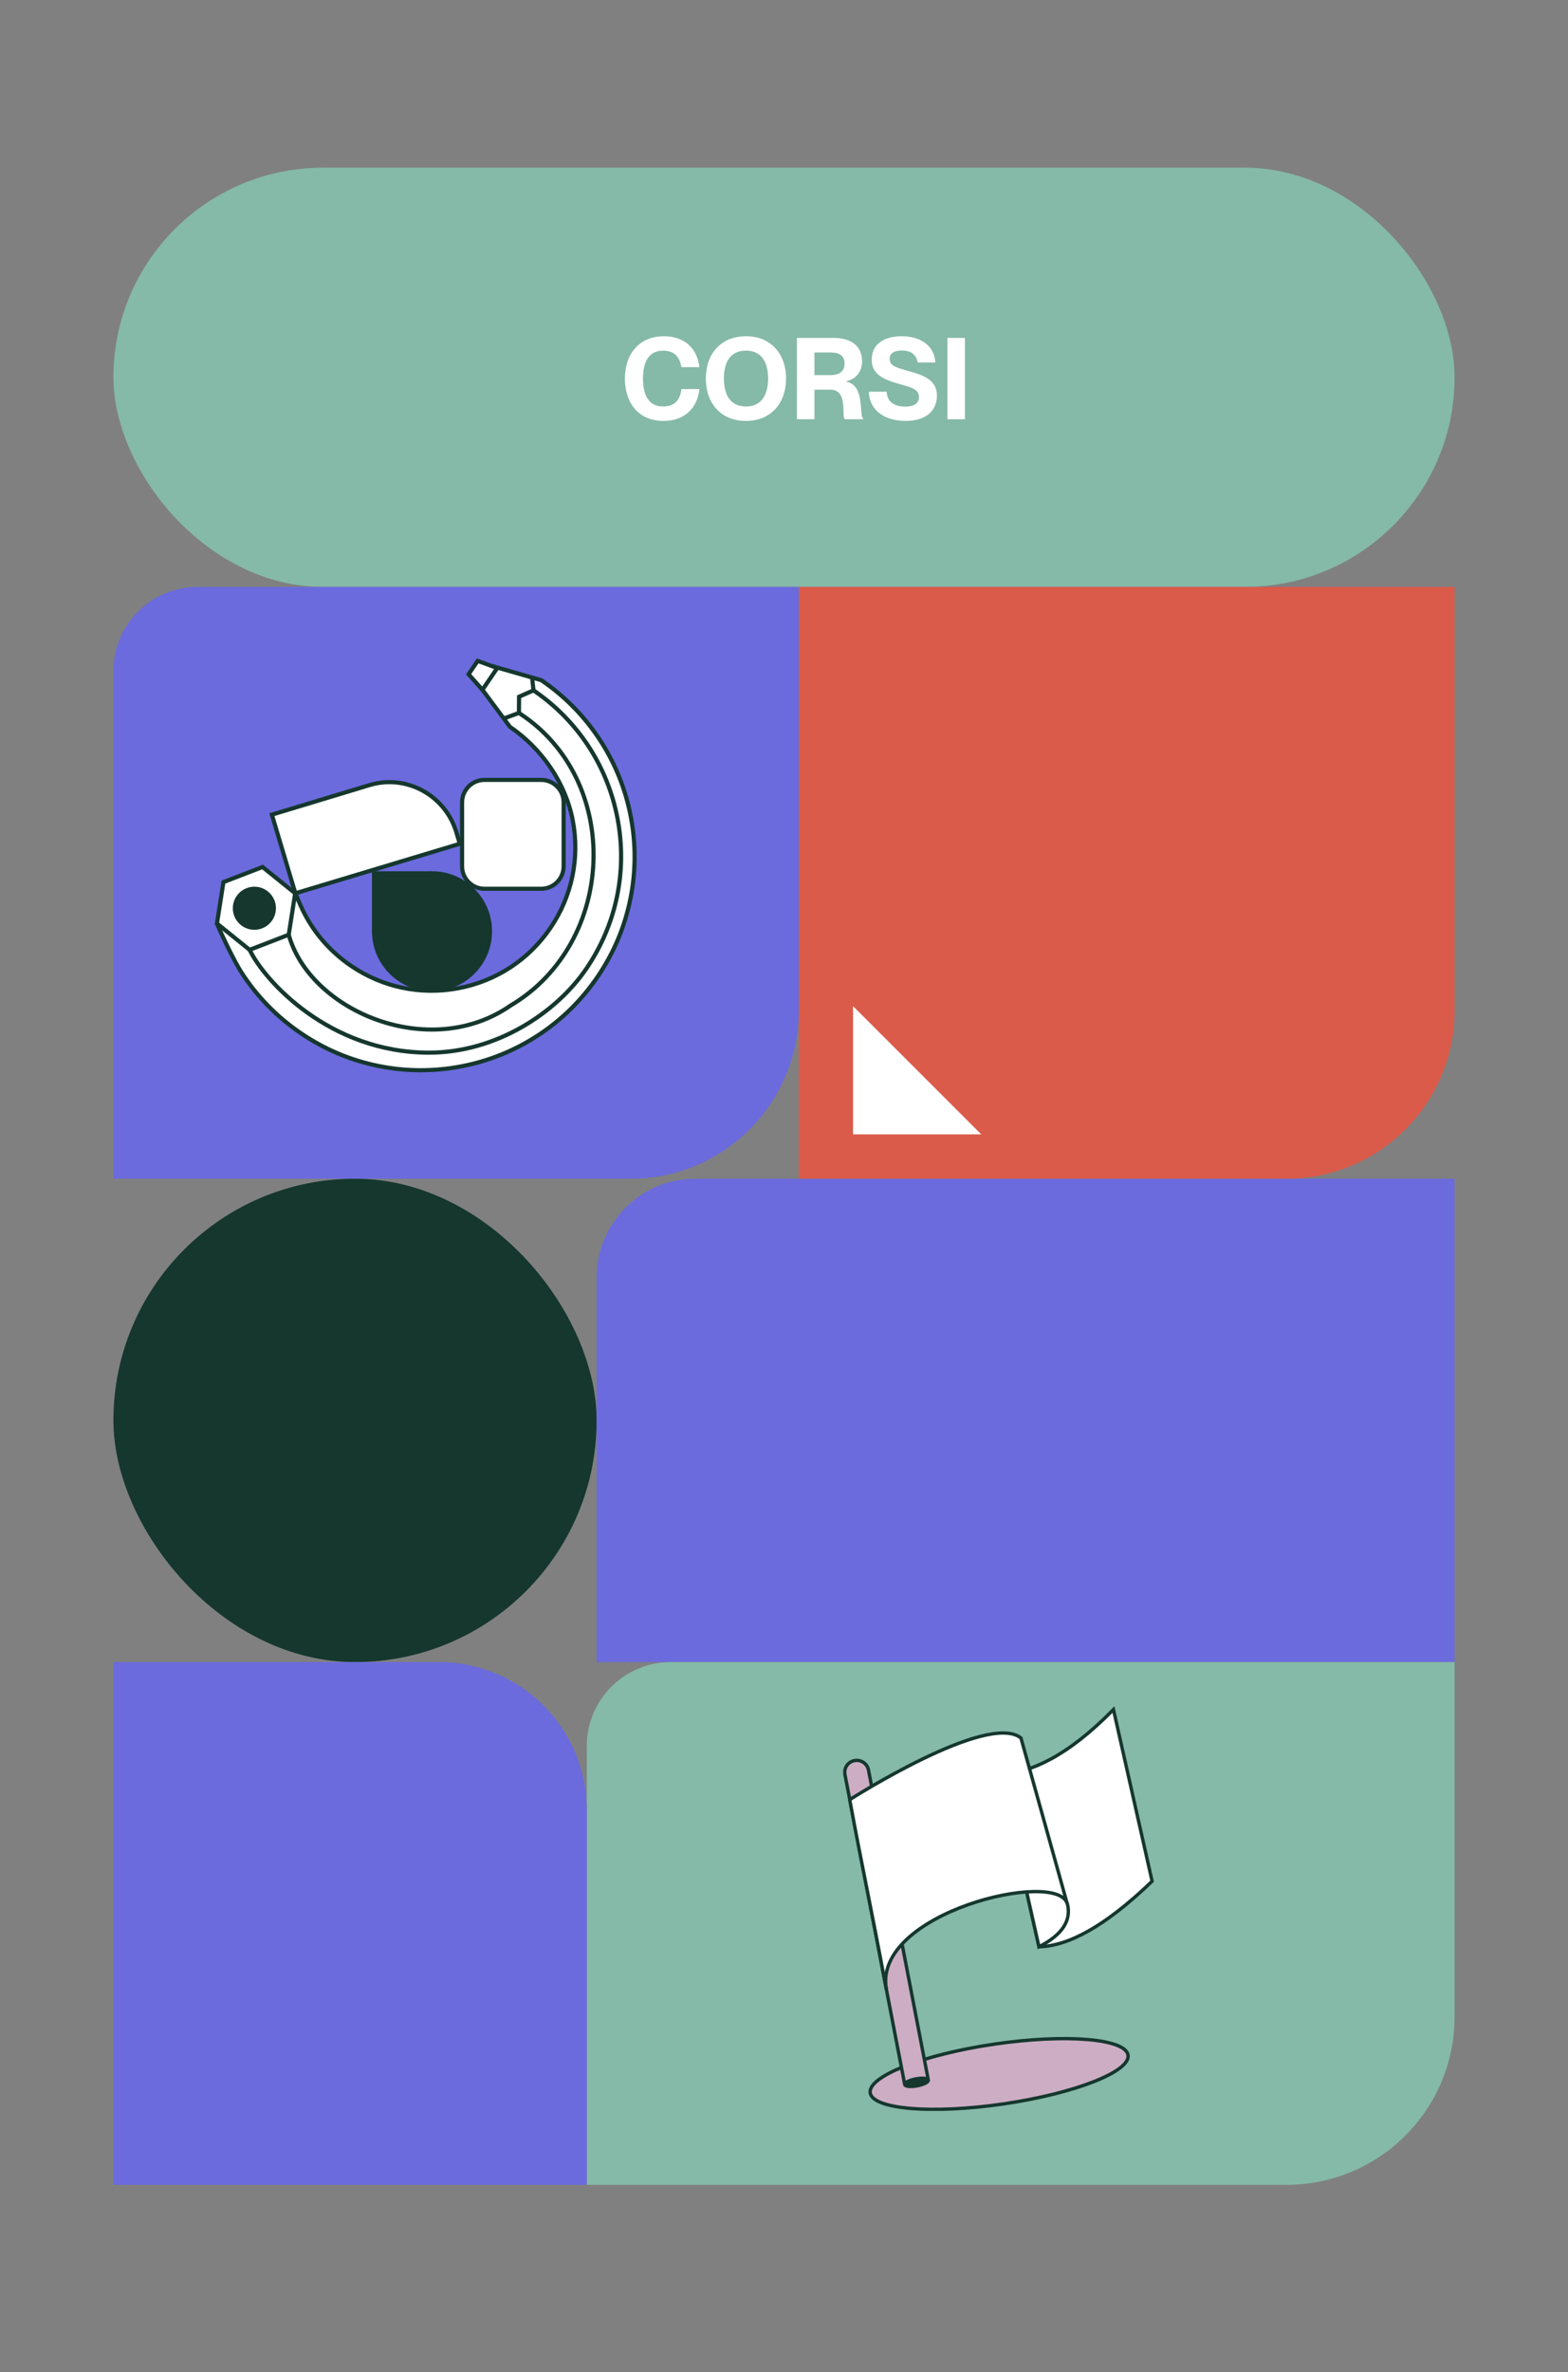
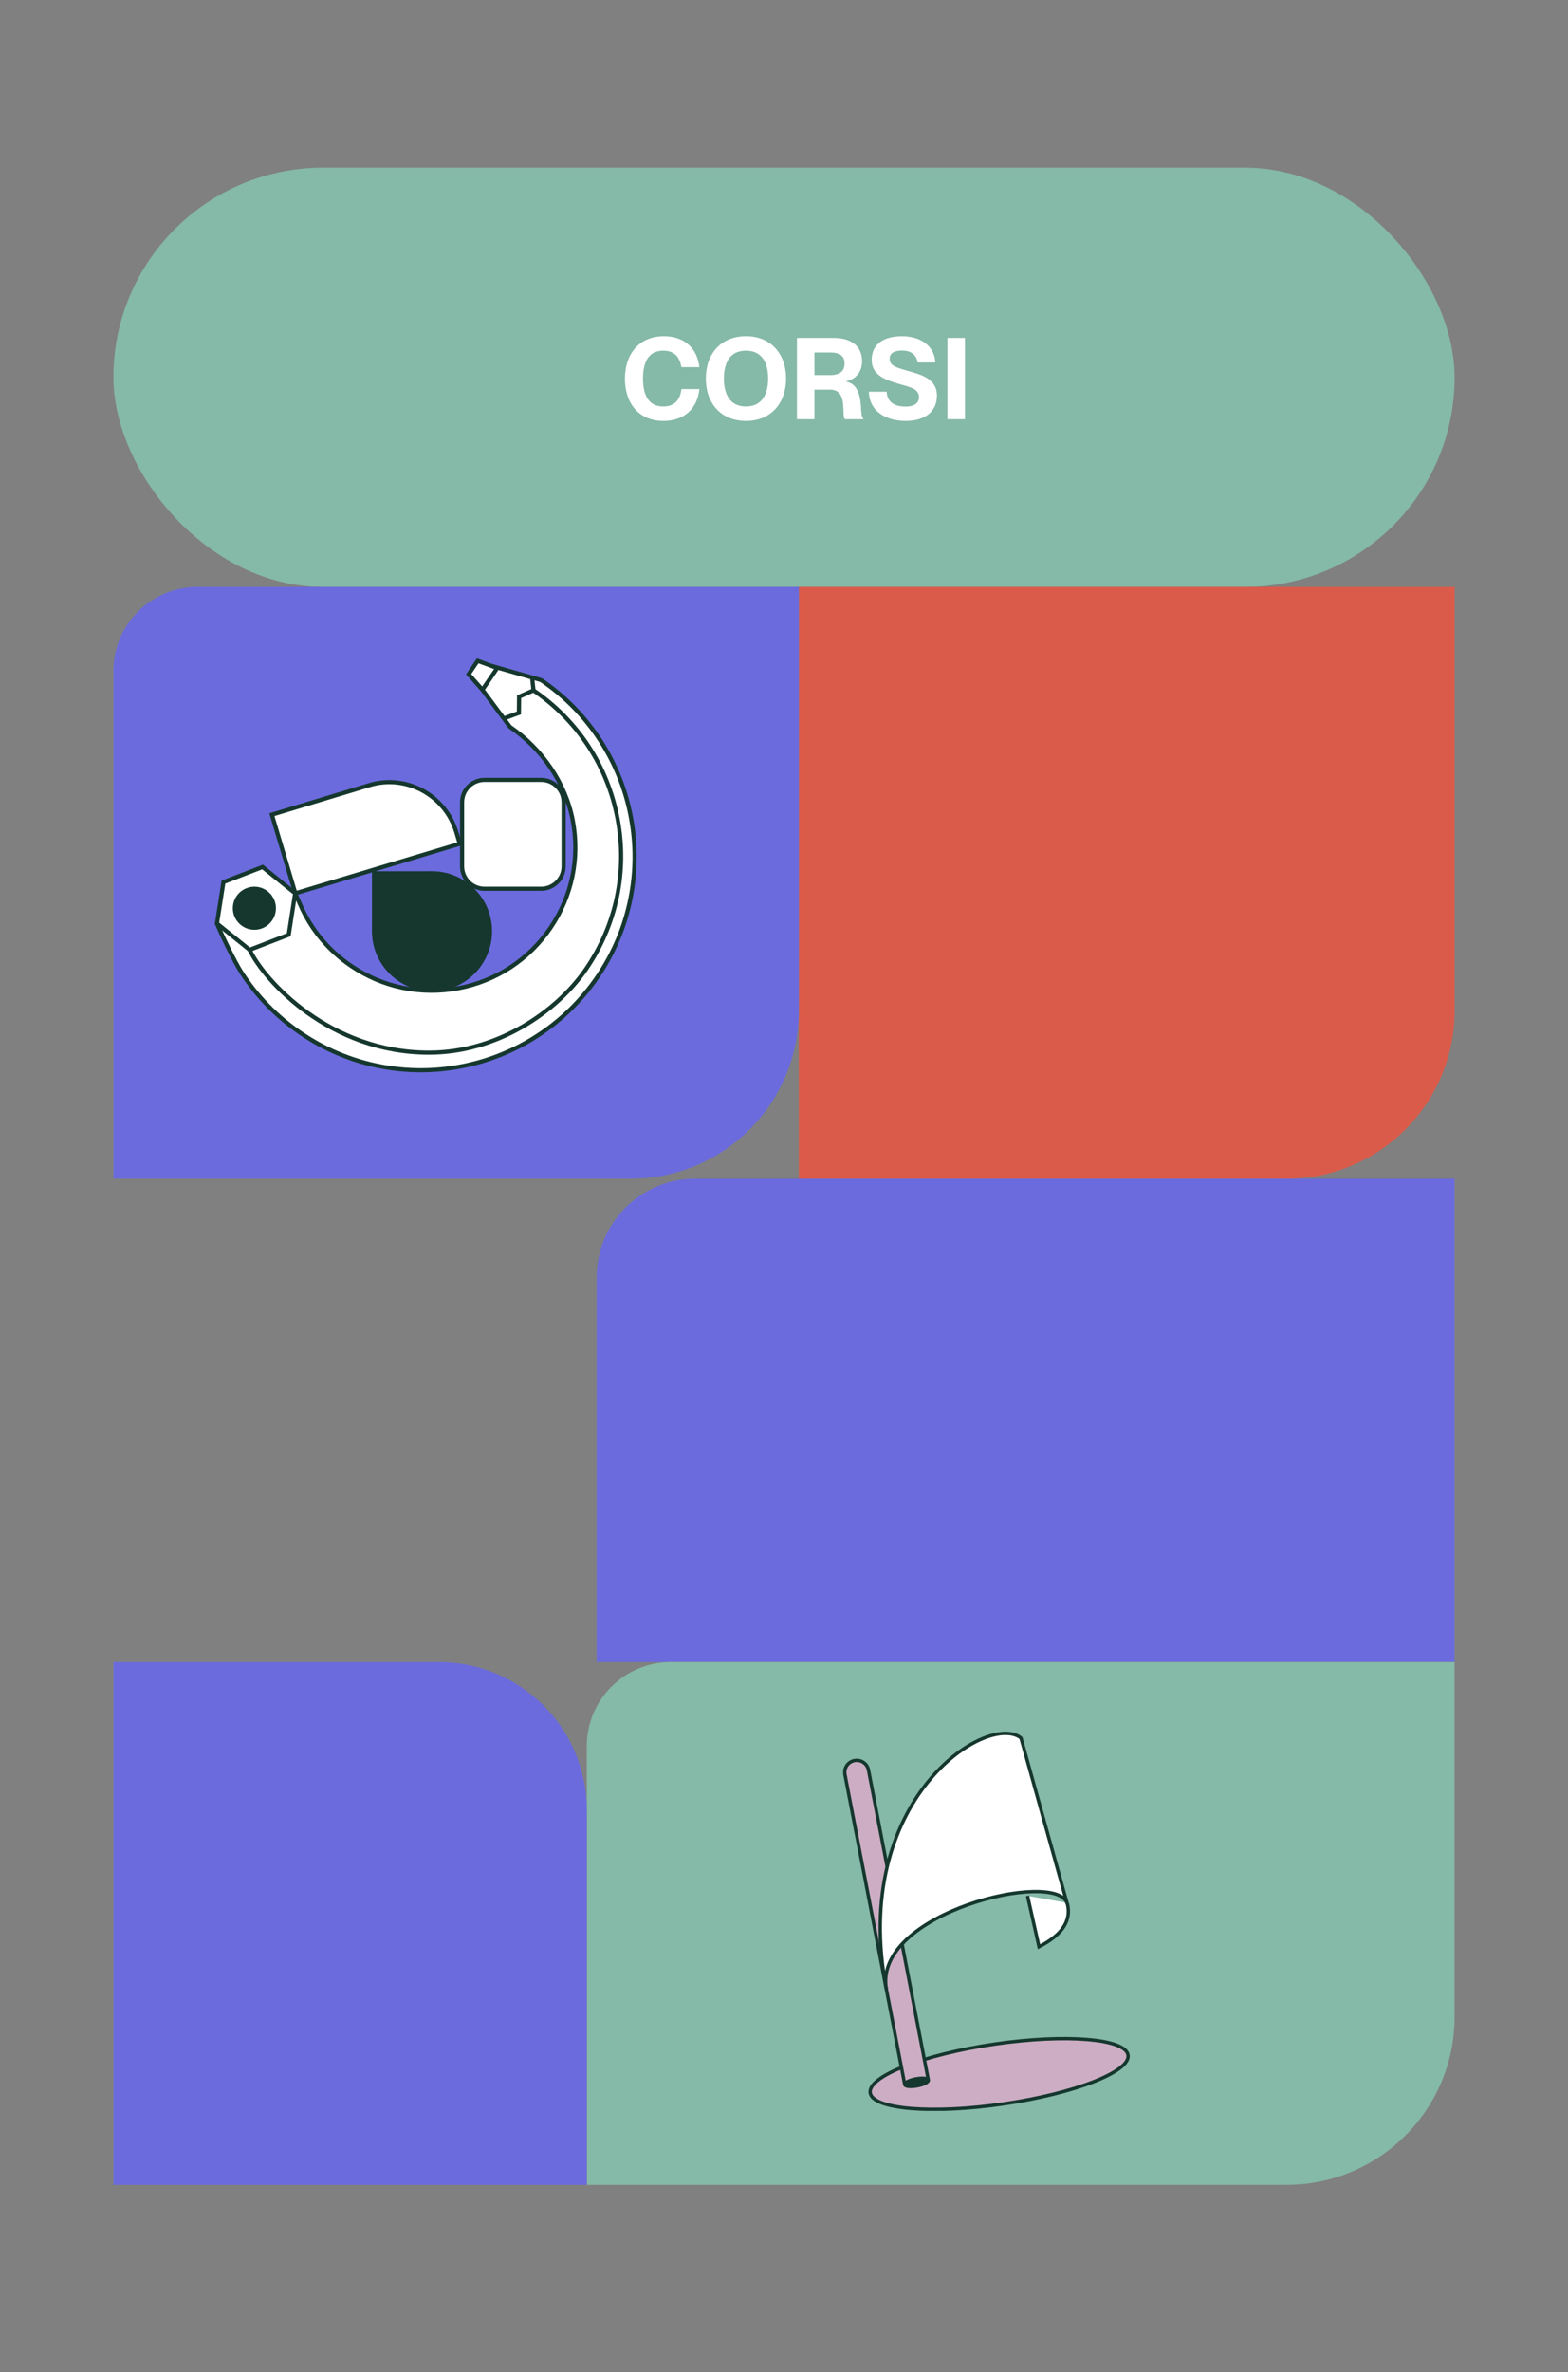
<svg xmlns="http://www.w3.org/2000/svg" width="318" height="481" viewBox="0 0 318 481" fill="none">
  <rect x="0" y="0" width="318" height="481" fill="#808080" stroke="none" />
  <rect x="23" y="34" width="272" height="85" rx="42.5" fill="#85B9A8" />
-   <rect x="23" y="239" width="98" height="98" rx="49" fill="#15372E" />
  <path d="M121 259C121 247.954 129.954 239 141 239H295V337H121V259Z" fill="#6B6BDD" />
  <path d="M162 119H295V204.903C295 223.734 279.734 239 260.903 239H162V119Z" fill="#DB5B4A" />
  <path d="M23 136.049C23 126.633 30.633 119 40.049 119L162 119V204.903C162 223.734 146.734 239 127.903 239H23L23 136.049Z" fill="#6B6BDD" />
  <path d="M119 354.049C119 344.633 126.633 337 136.049 337H295V408.903C295 427.734 279.734 443 260.903 443H119V354.049Z" fill="#85B9A8" />
-   <path d="M173 204L173 230L199 230" fill="white" />
  <path d="M23 337H89C105.569 337 119 350.431 119 367V443H23V337Z" fill="#6B6BDD" />
  <path d="M134.552 85.346C129.527 85.346 126.738 81.727 126.738 76.794C126.738 71.769 129.619 68.174 134.644 68.174C139 68.174 141.443 70.824 141.835 74.443H138.193C137.894 72.714 137.041 71.101 134.505 71.101C131.417 71.101 130.403 73.59 130.403 76.748C130.403 79.929 131.417 82.418 134.505 82.418C137.064 82.418 137.963 80.805 138.193 78.892H141.835C141.467 82.626 138.954 85.346 134.552 85.346ZM151.284 85.346C146.167 85.346 143.147 81.727 143.147 76.748C143.147 71.792 146.167 68.174 151.284 68.174C156.378 68.174 159.421 71.792 159.421 76.748C159.421 81.727 156.378 85.346 151.284 85.346ZM151.284 82.418C154.603 82.418 155.779 79.814 155.779 76.748C155.779 73.682 154.603 71.101 151.284 71.101C147.942 71.101 146.812 73.682 146.812 76.748C146.812 79.814 147.942 82.418 151.284 82.418ZM165.172 85H161.623V68.519H169.068C172.71 68.519 174.83 70.225 174.83 73.245C174.83 75.457 173.539 76.886 171.58 77.324V77.37C175.591 78.085 174.139 84.516 175.061 84.793V85H171.35C170.566 84.308 172.087 79.007 168.376 79.007H165.172V85ZM165.172 76.057H168.353C170.243 76.057 171.28 75.296 171.28 73.728C171.28 72.207 170.358 71.47 168.376 71.47H165.172V76.057ZM183.676 85.346C179.412 85.346 176.277 83.179 176.208 79.422H179.827C179.896 81.427 181.302 82.441 183.63 82.441C185.566 82.441 186.373 81.635 186.373 80.528C186.373 78.869 184.737 78.523 182.201 77.808C179.435 77.002 176.784 75.987 176.784 72.991C176.784 69.672 179.366 68.174 182.916 68.174C186.742 68.174 189.531 70.156 189.692 73.498H186.097C185.866 71.954 184.806 71.078 182.916 71.078C181.371 71.078 180.426 71.608 180.426 72.737C180.426 74.12 181.648 74.489 183.745 75.088C186.903 75.964 190.015 76.794 190.015 80.229C190.015 83.271 187.802 85.346 183.676 85.346ZM195.695 85H192.146V68.519H195.695V85Z" fill="white" />
  <path d="M59.822 181.327C59.836 181.265 59.922 181.254 59.949 181.314L60.94 183.56C63.11 188.486 66.619 192.722 71.18 195.826C77.604 200.202 85.348 201.815 92.988 200.368C100.626 198.92 107.243 194.587 111.62 188.163C115.997 181.741 117.611 174 116.163 166.363C114.715 158.728 109.847 151.75 103.422 147.375L97.319 139.159L100.066 135.129L109.767 137.91C114.598 141.201 118.64 145.339 121.784 150.215C124.819 154.922 126.889 160.107 127.936 165.63C128.983 171.154 128.957 176.737 127.854 182.225C126.714 187.913 124.467 193.244 121.175 198.073C117.883 202.901 113.743 206.942 108.866 210.085C104.159 213.119 98.97 215.188 93.444 216.235C87.918 217.281 82.333 217.255 76.843 216.153C71.153 215.013 65.82 212.767 60.989 209.476C56.158 206.185 52.116 202.047 48.972 197.172C47.542 194.957 44.996 189.663 44 187.249" fill="white" />
  <path d="M59.822 181.327C59.836 181.265 59.922 181.254 59.949 181.314L60.94 183.56C63.11 188.486 66.619 192.722 71.18 195.826C77.604 200.202 85.348 201.815 92.988 200.368C100.626 198.92 107.243 194.587 111.62 188.163C115.997 181.741 117.611 174 116.163 166.363C114.715 158.728 109.847 151.75 103.422 147.375L97.319 139.159L100.066 135.129L109.767 137.91C114.598 141.201 118.64 145.339 121.784 150.215C124.819 154.922 126.889 160.107 127.936 165.63C128.983 171.154 128.957 176.737 127.854 182.225C126.714 187.913 124.467 193.244 121.175 198.073C117.883 202.901 113.743 206.942 108.866 210.085C104.159 213.119 98.97 215.188 93.444 216.235C87.918 217.281 82.333 217.255 76.843 216.153C71.153 215.013 65.82 212.767 60.989 209.476C56.158 206.185 52.116 202.047 48.972 197.172C47.542 194.957 44.996 189.663 44 187.249" stroke="#15372E" stroke-width="0.84" stroke-miterlimit="10" />
-   <path d="M58.554 189.524C62.811 204.951 87.049 215.349 103.559 203.873C125.049 191.126 126.313 158.144 105.24 144.558" stroke="#15372E" stroke-width="0.84" stroke-miterlimit="10" />
  <path d="M50.622 192.587C53.679 198.927 66.882 213.435 87.017 213.435C100.59 213.435 112.787 205.395 118.899 196.426C125.012 187.457 127.265 176.647 125.242 165.984C123.221 155.322 117.166 146.085 108.193 139.975" stroke="#15372E" stroke-width="0.84" stroke-miterlimit="10" />
  <path d="M50.622 192.587L58.554 189.524L59.864 181.126L53.245 175.792L45.313 178.855L44.002 187.253L50.622 192.587Z" fill="white" stroke="#15372E" stroke-width="0.84" stroke-miterlimit="10" />
  <path d="M51.589 188.105C53.771 188.105 55.541 186.337 55.541 184.155C55.541 181.974 53.771 180.205 51.589 180.205C49.407 180.205 47.637 181.974 47.637 184.155C47.637 186.337 49.407 188.105 51.589 188.105Z" fill="#15372E" stroke="#15372E" stroke-width="0.84" stroke-miterlimit="10" />
  <path d="M95.034 136.709L96.88 134L100.843 135.456L97.839 139.864L95.034 136.709Z" fill="white" stroke="#15372E" stroke-width="0.84" stroke-miterlimit="10" />
  <path d="M102.14 145.691L105.24 144.556L105.271 141.267L108.195 139.975L107.916 137.384" stroke="#15372E" stroke-width="0.84" stroke-miterlimit="10" />
  <path d="M87.615 200.994C94.339 200.994 99.789 195.546 99.789 188.825C99.789 182.104 94.339 176.656 87.615 176.656C80.892 176.656 75.441 182.104 75.441 188.825C75.441 195.546 80.892 200.994 87.615 200.994Z" fill="#15372E" />
  <path d="M87.615 176.653H75.441V189.234H87.615V176.653Z" fill="#15372E" />
  <path d="M109.752 158.13H98.268C95.752 158.13 93.712 160.169 93.712 162.685V175.651C93.712 178.166 95.752 180.205 98.268 180.205H109.752C112.268 180.205 114.308 178.166 114.308 175.651V162.685C114.308 160.169 112.268 158.13 109.752 158.13Z" fill="white" stroke="#15372E" stroke-width="0.84" stroke-miterlimit="10" />
  <path d="M74.972 159.175L55.138 165.179L59.902 181.123L93.249 171.085L92.556 168.766C90.307 161.24 82.435 156.946 74.974 159.173L74.972 159.175Z" fill="white" stroke="#15372E" stroke-width="0.84" stroke-miterlimit="10" />
  <g clip-path="url(#clip0_712_1016)">
    <path d="M203.527 426.583C217.966 424.472 229.269 420.046 228.773 416.696C228.277 413.347 216.17 412.343 201.731 414.454C187.292 416.564 175.989 420.991 176.485 424.34C176.981 427.69 189.088 428.694 203.527 426.583Z" fill="#CDADC4" stroke="#15372E" stroke-width="0.684" stroke-miterlimit="10" />
-     <path fill-rule="evenodd" clip-rule="evenodd" d="M202.876 359.915C209.125 359.286 216.271 356.307 225.817 346.629C228.434 358.247 231.043 369.841 233.654 381.437C223.929 390.788 216.546 394.581 210.714 394.723C208.103 383.129 205.487 371.511 202.876 359.915Z" fill="white" stroke="#15372E" stroke-width="0.684" stroke-miterlimit="10" />
    <path d="M188.243 421.62L176.137 358.893C175.883 357.581 174.609 356.723 173.289 356.973C171.968 357.223 171.105 358.493 171.359 359.805L183.463 422.532" fill="#CDADC4" />
    <path d="M188.243 421.62L176.137 358.893C175.883 357.581 174.609 356.723 173.289 356.973C171.968 357.223 171.105 358.493 171.359 359.805L183.463 422.532" stroke="#15372E" stroke-width="0.684" stroke-miterlimit="10" />
    <path fill-rule="evenodd" clip-rule="evenodd" d="M216.42 385.819C217.378 389.253 215.59 392.222 210.714 394.723C209.936 391.275 209.161 387.827 208.39 384.404" fill="white" />
    <path d="M216.42 385.819C217.378 389.253 215.59 392.222 210.714 394.723C209.936 391.275 209.161 387.827 208.39 384.404" stroke="#15372E" stroke-width="0.684" stroke-miterlimit="10" />
-     <path fill-rule="evenodd" clip-rule="evenodd" d="M207.053 352.388C210.19 363.592 213.302 374.78 216.435 385.986C214.463 378.928 176.866 387.848 179.768 403.385C176.488 385.824 174.963 379.167 172.329 364.9C172.329 364.9 200.276 347.02 207.053 352.388Z" fill="white" stroke="#15372E" stroke-width="0.684" stroke-miterlimit="10" />
+     <path fill-rule="evenodd" clip-rule="evenodd" d="M207.053 352.388C210.19 363.592 213.302 374.78 216.435 385.986C214.463 378.928 176.866 387.848 179.768 403.385C172.329 364.9 200.276 347.02 207.053 352.388Z" fill="white" stroke="#15372E" stroke-width="0.684" stroke-miterlimit="10" />
    <path d="M186.008 422.92C187.328 422.671 188.339 422.155 188.264 421.766C188.19 421.377 187.06 421.264 185.74 421.512C184.42 421.761 183.409 422.277 183.484 422.666C183.558 423.055 184.688 423.168 186.008 422.92Z" fill="#15372E" stroke="#15372E" stroke-width="0.684" stroke-miterlimit="10" />
  </g>
  <defs>
    <clipPath id="clip0_712_1016">
      <rect width="63" height="82" fill="white" transform="translate(171 346)" />
    </clipPath>
  </defs>
</svg>